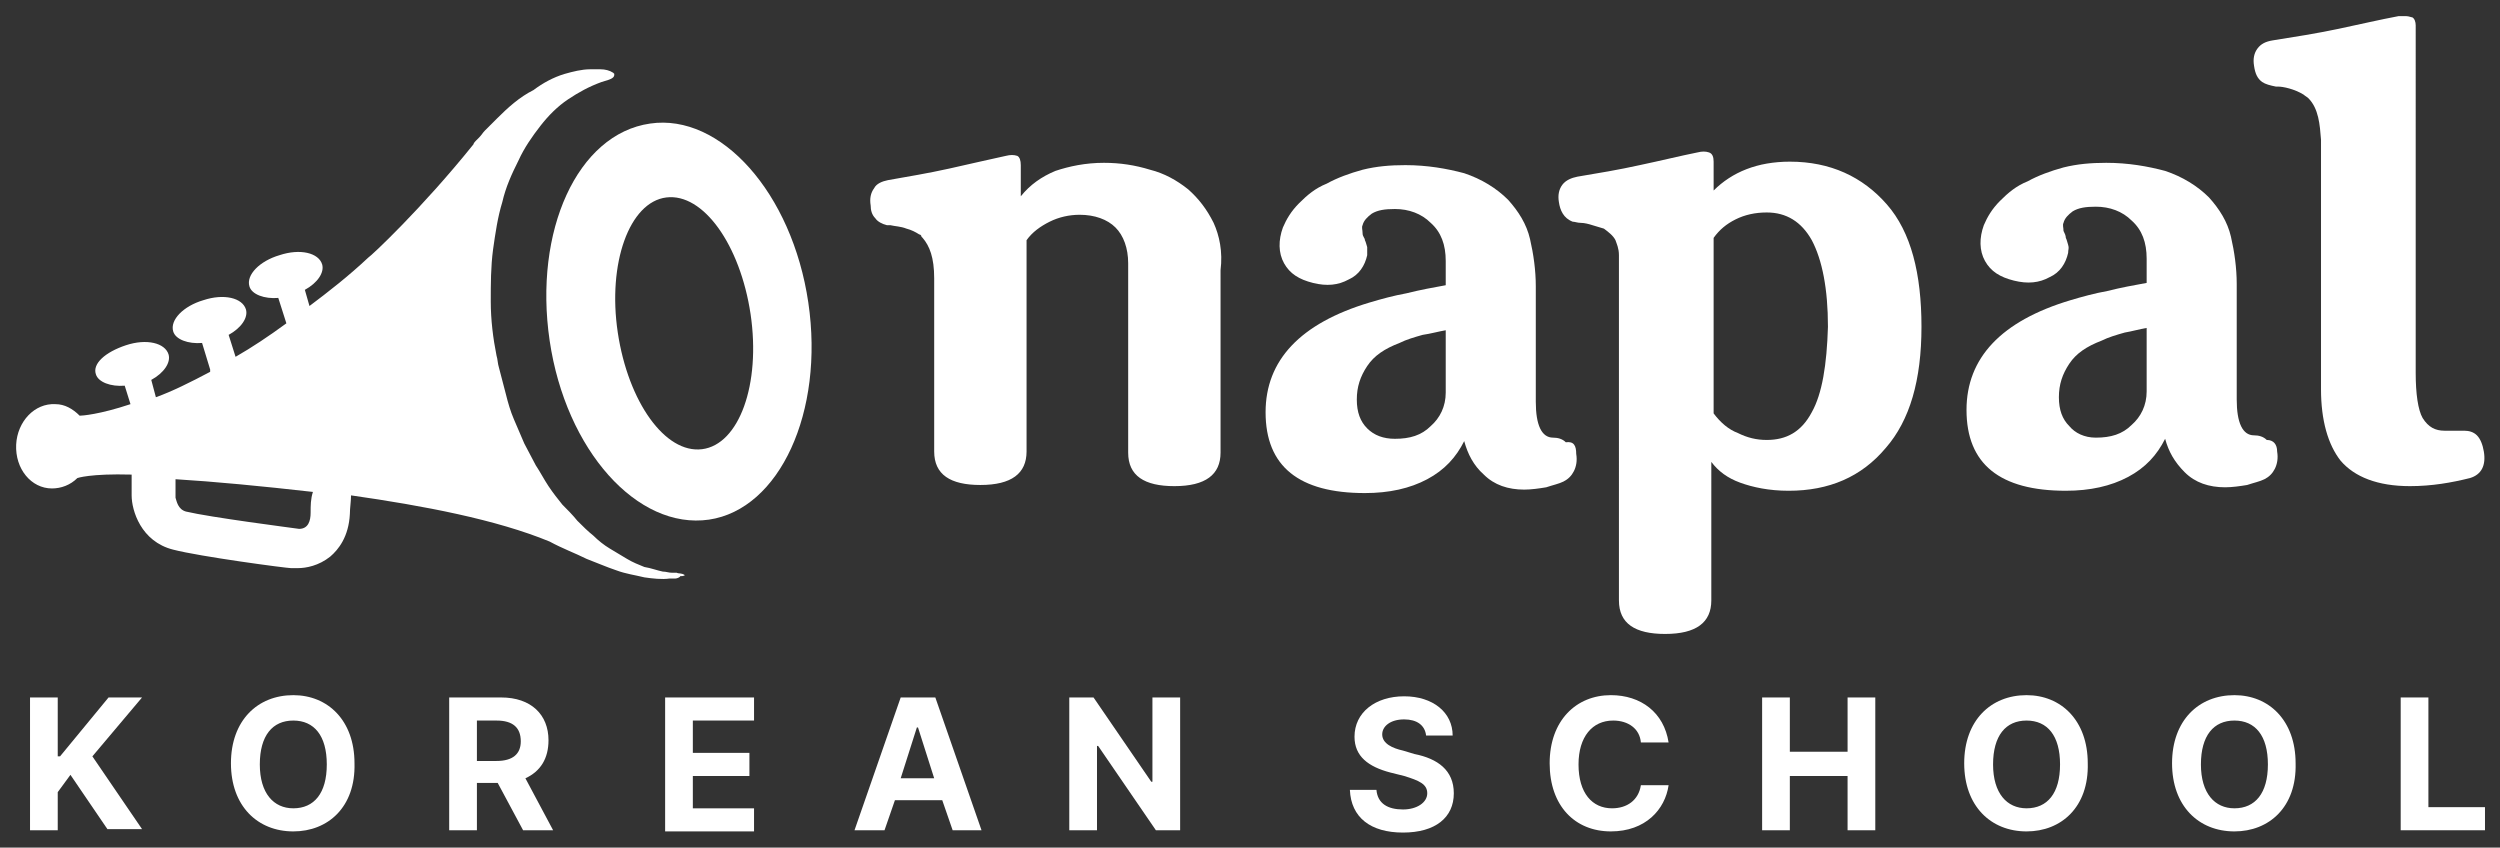
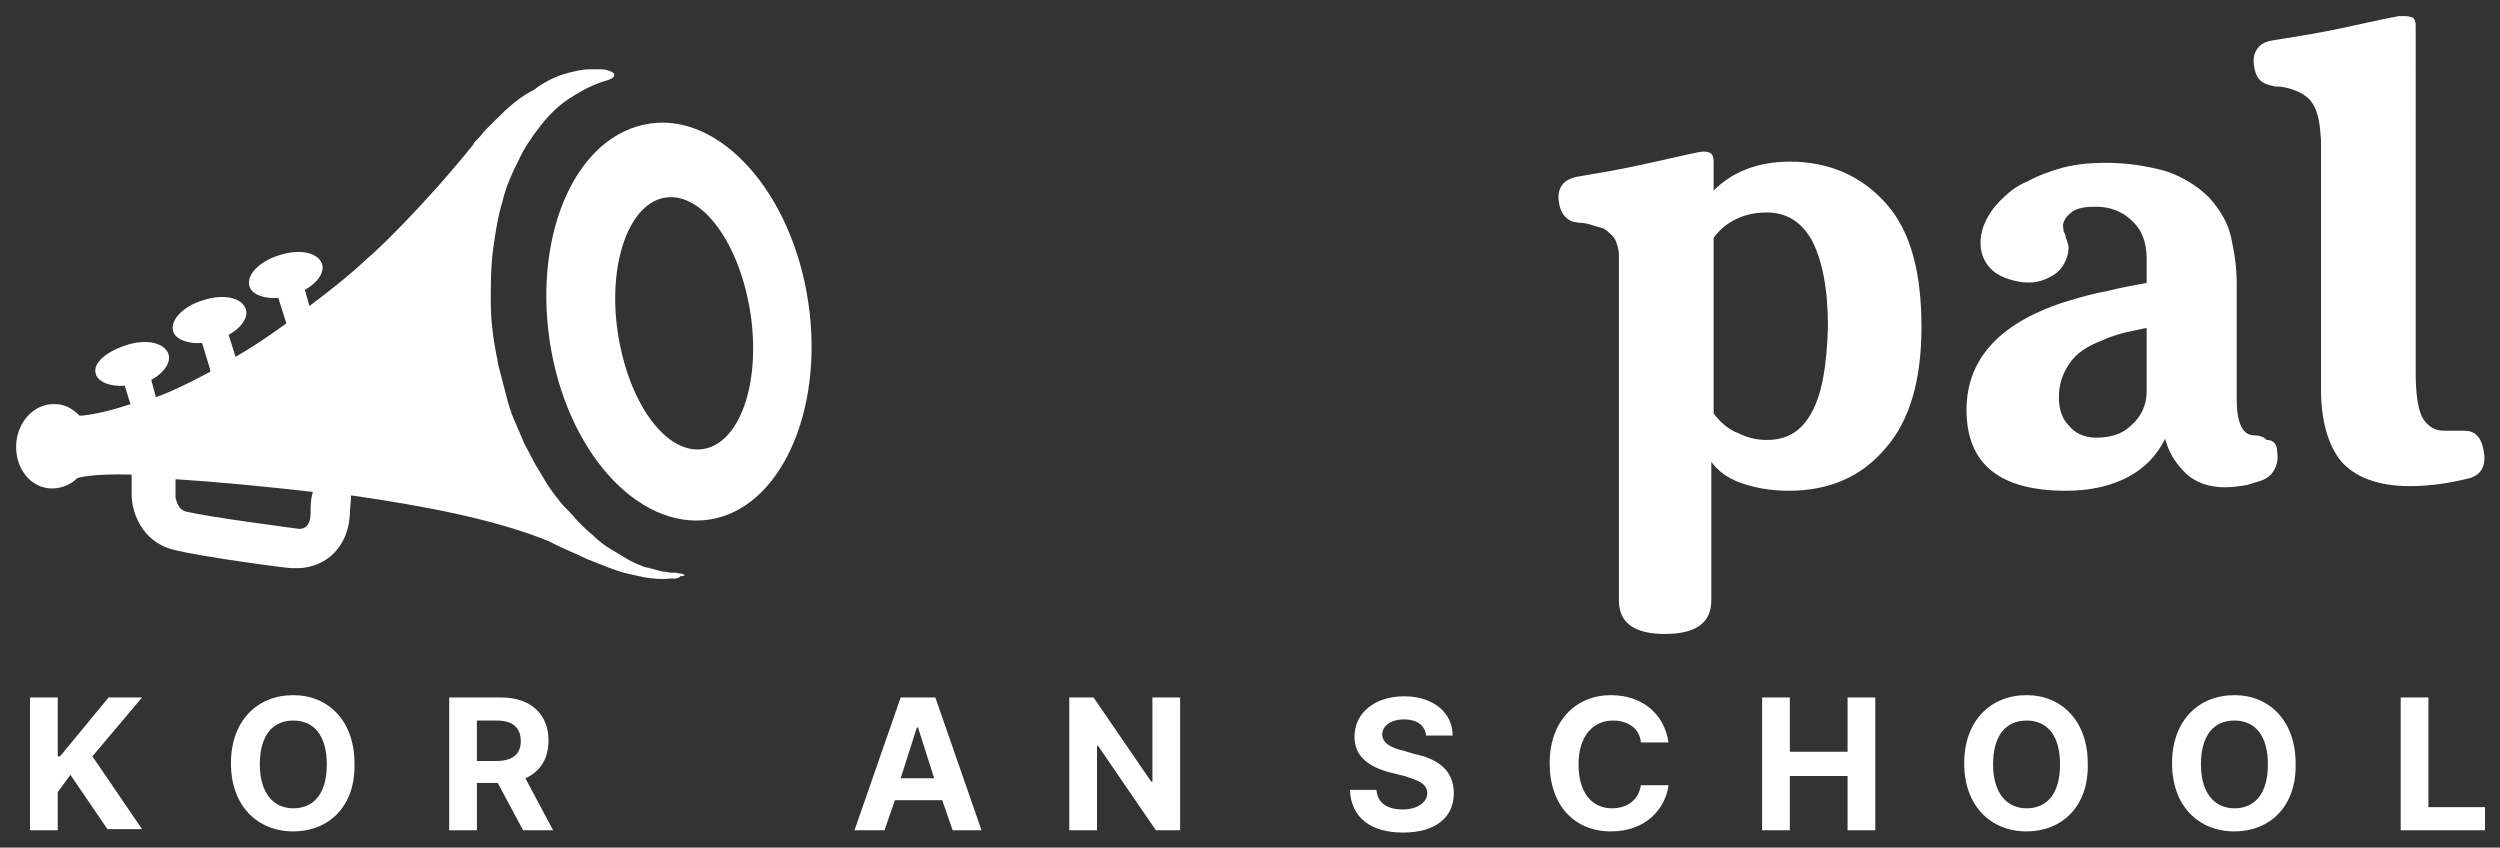
<svg xmlns="http://www.w3.org/2000/svg" version="1.1" id="Layer_1" x="0px" y="0px" viewBox="0 0 216.5 73.4" style="enable-background:new 0 0 216.5 73.4;" xml:space="preserve">
  <rect x="0" y="0" width="216.5" height="73.4" fill="#333333" stroke="none" />
  <style type="text/css">
	.st0{fill:#FFFFFF;}
</style>
  <g>
    <g>
      <path class="st0" d="M59.3,49.8C59.2,49.8,59.2,49.8,59.3,49.8c-0.3-0.2-0.5-0.1-0.7-0.2c-0.1,0-0.3,0-0.4,0    c-0.3,0-0.5-0.1-0.8-0.1c-0.5-0.1-1-0.3-1.6-0.4c-0.5-0.2-1-0.4-1.5-0.7s-1-0.6-1.5-0.9c-0.5-0.3-1-0.7-1.4-1.1    c-0.5-0.4-0.9-0.8-1.4-1.3c-0.4-0.5-0.9-1-1.3-1.4c-0.4-0.5-0.8-1-1.2-1.6s-0.7-1.2-1.1-1.8c-0.3-0.6-0.7-1.3-1-1.9    c-0.3-0.7-0.6-1.4-0.9-2.1c-0.3-0.7-0.5-1.4-0.7-2.2s-0.4-1.5-0.6-2.3c-0.1-0.3-0.1-0.7-0.2-1c-0.3-1.5-0.5-3.1-0.5-4.7    c0-1.5,0-3,0.2-4.5c0.2-1.4,0.4-2.8,0.8-4.1c0.3-1.3,0.8-2.4,1.4-3.6c0.5-1.1,1.2-2.1,1.9-3s1.5-1.7,2.4-2.3    C50.1,8,51,7.5,52.1,7.1c0.3-0.1,0.8-0.2,1-0.4c0.1-0.1,0.1-0.2,0.1-0.3l-0.1-0.1C52.8,6.1,52.4,6,52,6c-0.3,0-0.6,0-0.9,0    c-0.7,0-1.5,0.2-2.2,0.4c-1,0.3-1.9,0.8-2.7,1.4C45,8.4,44,9.3,43,10.3c-0.3,0.3-0.7,0.7-1,1c-0.2,0.2-0.3,0.4-0.5,0.6    c-0.1,0.1-0.2,0.2-0.3,0.3c0,0-0.2,0.2-0.2,0.3c-4.5,5.6-8.9,9.7-9.1,9.8c-1.7,1.6-3.5,3-5.1,4.2l-0.4-1.4    c1.1-0.6,1.7-1.5,1.5-2.2c-0.3-1-1.9-1.4-3.7-0.8c-1.7,0.5-2.9,1.7-2.6,2.7c0.2,0.7,1.3,1.1,2.5,1l0.7,2.2c-1.5,1.1-3,2.1-4.4,2.9    l0,0L19.8,29c1.1-0.6,1.7-1.5,1.5-2.2c-0.3-1-1.9-1.4-3.7-0.8c-1.7,0.5-2.9,1.7-2.6,2.7c0.2,0.7,1.3,1.1,2.5,1l0.7,2.3l0,0v0.2    c-1.7,0.9-3.3,1.7-4.7,2.2l-0.4-1.5c1.1-0.6,1.7-1.5,1.5-2.2c-0.3-1-1.9-1.4-3.7-0.8S8,31.5,8.3,32.4c0.2,0.7,1.3,1.1,2.5,1    l0.5,1.6c-2.7,0.9-4.2,1-4.4,1l0,0c-0.6-0.6-1.3-1-2.1-1c-1.8-0.1-3.3,1.5-3.4,3.5c-0.1,2.1,1.3,3.8,3.1,3.8    c0.8,0,1.6-0.3,2.2-0.9c0,0,1.1-0.4,4.7-0.3v1.8c0,1.3,0.8,4,3.6,4.7c2.3,0.6,9.8,1.6,10.2,1.6c0,0,0.3,0,0.6,0    c0.7,0,1.8-0.2,2.8-1c0.7-0.6,1.6-1.7,1.7-3.7c0-0.5,0.1-1.1,0.1-1.6c6.3,0.9,12.6,2.1,17.2,4c1.1,0.6,2.2,1,3.2,1.5    c0.8,0.3,1.7,0.7,2.6,1c0.8,0.3,1.6,0.4,2.4,0.6c0.7,0.1,1.5,0.2,2.2,0.1c0.2,0,0.3,0,0.5,0c0.1,0,0.4-0.1,0.4-0.2    C59.3,49.9,59.3,49.8,59.3,49.8z M26.9,44.4c0,0.7-0.2,1.4-1,1.4c-0.7-0.1-7.7-1-9.8-1.5c-0.7-0.2-0.8-0.9-0.9-1.2v-1.6    c3.3,0.2,7.5,0.6,11.9,1.1C26.9,43.2,26.9,43.8,26.9,44.4z" />
      <g>
        <g>
-           <path class="st0" d="M136.5,39.3c0.1,0.6,0,1.1-0.2,1.5s-0.5,0.7-0.9,0.9s-0.9,0.3-1.5,0.5c-0.6,0.1-1.3,0.2-1.9,0.2      c-1.4,0-2.6-0.4-3.5-1.3c-0.9-0.8-1.4-1.8-1.7-2.9c-0.7,1.4-1.7,2.5-3.2,3.3s-3.3,1.2-5.4,1.2c-5.7,0-8.6-2.3-8.6-7      c0-4.5,3-7.7,9-9.5c1-0.3,2.1-0.6,3.2-0.8c1.2-0.3,2.3-0.5,3.4-0.7v-2.1c0-1.4-0.4-2.5-1.3-3.3c-0.8-0.8-1.9-1.2-3.1-1.2      c-0.9,0-1.5,0.1-2,0.4c-0.4,0.3-0.7,0.6-0.8,1c-0.1,0.2,0,0.4,0,0.7s0.2,0.4,0.2,0.6c0.1,0.2,0.1,0.3,0.2,0.6c0,0.2,0,0.4,0,0.7      c-0.2,0.9-0.7,1.7-1.6,2.1c-0.9,0.5-1.9,0.6-3.1,0.3c-1.2-0.3-2-0.8-2.5-1.7c-0.5-0.9-0.5-2-0.1-3.1c0.3-0.7,0.7-1.4,1.4-2.1      c0.7-0.7,1.4-1.3,2.4-1.7c0.9-0.5,2-0.9,3.1-1.2c1.2-0.3,2.4-0.4,3.7-0.4c1.9,0,3.6,0.3,5.1,0.7c1.5,0.5,2.8,1.3,3.8,2.3      c0.9,1,1.6,2.1,1.9,3.4c0.3,1.3,0.5,2.7,0.5,4.1v10c0,2,0.5,3.1,1.5,3.1c0.4,0,0.8,0.1,1.1,0.4      C136.3,38.2,136.5,38.6,136.5,39.3z M120.8,38c1.3,0,2.3-0.3,3.1-1.1c0.8-0.7,1.3-1.7,1.3-2.9v-5.4c-0.6,0.1-1.3,0.3-2,0.4      c-0.7,0.2-1.4,0.4-2,0.7c-1.3,0.5-2.2,1.1-2.8,2c-0.6,0.9-0.9,1.8-0.9,2.9c0,1.1,0.3,1.9,0.9,2.5S119.8,38,120.8,38z" />
          <path class="st0" d="M197.2,39.1c0.1,0.6,0,1.1-0.2,1.5s-0.5,0.7-0.9,0.9s-0.9,0.3-1.5,0.5c-0.6,0.1-1.3,0.2-1.9,0.2      c-1.4,0-2.6-0.4-3.5-1.3s-1.4-1.8-1.7-2.9c-0.7,1.4-1.7,2.5-3.2,3.3s-3.3,1.2-5.4,1.2c-5.7,0-8.6-2.3-8.6-7c0-4.5,3-7.7,9-9.5      c1-0.3,2.1-0.6,3.2-0.8c1.2-0.3,2.3-0.5,3.4-0.7v-2.1c0-1.4-0.4-2.5-1.3-3.3c-0.8-0.8-1.9-1.2-3.1-1.2c-0.9,0-1.5,0.1-2,0.4      c-0.4,0.3-0.7,0.6-0.8,1c-0.1,0.2,0,0.4,0,0.7c0.1,0.2,0.2,0.4,0.2,0.6c0.1,0.2,0.1,0.3,0.2,0.6s0,0.4,0,0.7      c-0.2,0.9-0.7,1.7-1.6,2.1c-0.9,0.5-1.9,0.6-3.1,0.3c-1.2-0.3-2-0.8-2.5-1.7c-0.5-0.9-0.5-2-0.1-3.1c0.3-0.7,0.7-1.4,1.4-2.1      s1.4-1.3,2.4-1.7c0.9-0.5,2-0.9,3.1-1.2c1.2-0.3,2.4-0.4,3.7-0.4c1.9,0,3.6,0.3,5.1,0.7c1.5,0.5,2.8,1.3,3.8,2.3      c0.9,1,1.6,2.1,1.9,3.4c0.3,1.3,0.5,2.7,0.5,4.1v10c0,2,0.5,3.1,1.5,3.1c0.4,0,0.8,0.1,1.1,0.4      C196.9,38.1,197.2,38.5,197.2,39.1z M181.5,37.9c1.3,0,2.3-0.3,3.1-1.1c0.8-0.7,1.3-1.7,1.3-2.9v-5.5c-0.6,0.1-1.3,0.3-1.9,0.4      c-0.7,0.2-1.4,0.4-2,0.7c-1.3,0.5-2.2,1.1-2.8,2s-0.9,1.8-0.9,2.9s0.3,1.9,0.9,2.5C179.7,37.5,180.5,37.9,181.5,37.9z" />
-           <path class="st0" d="M105.1,19.3c-0.6-1.2-1.3-2.1-2.2-2.9c-1-0.8-2.1-1.4-3.3-1.7c-1.3-0.4-2.6-0.6-4-0.6c-1.6,0-3,0.3-4.2,0.7      c-1.2,0.5-2.2,1.2-3,2.2v-2.7c0-0.4-0.1-0.7-0.3-0.8c-0.3-0.1-0.6-0.1-1,0c-1.4,0.3-3.1,0.7-4.9,1.1c-1.8,0.4-3.6,0.7-5.3,1      c-0.5,0.1-1,0.3-1.2,0.7c-0.3,0.4-0.4,0.9-0.3,1.5c0,0.4,0.1,0.8,0.4,1.1c0.2,0.3,0.6,0.5,1,0.6c0.1,0,0.2,0,0.3,0      c0.4,0.1,0.9,0.1,1.4,0.3c0.4,0.1,0.8,0.3,1.1,0.5c0.1,0,0.2,0.1,0.2,0.2l0,0l0.1,0.1c0.6,0.7,1,1.7,1,3.5v15c0,2,1.4,2.9,4,2.9      c2.7,0,4-1,4-2.9V20.8c0.5-0.7,1.2-1.2,2-1.6s1.7-0.6,2.6-0.6c1.3,0,2.4,0.4,3.1,1.1s1.1,1.8,1.1,3.1v16.4c0,2,1.4,2.9,4,2.9      c2.7,0,4-1,4-2.9V23.4C105.9,21.8,105.6,20.4,105.1,19.3z" />
          <path class="st0" d="M163.4,17.7c-2.1-2.4-4.9-3.7-8.4-3.7c-2.8,0-5,0.9-6.6,2.5V14c0-0.4-0.1-0.7-0.4-0.8c-0.3-0.1-0.6-0.1-1,0      c-1.5,0.3-3.1,0.7-5,1.1c-1.8,0.4-3.6,0.7-5.4,1c-0.5,0.1-1,0.3-1.3,0.7s-0.4,0.9-0.3,1.5c0.1,0.7,0.4,1.4,1.2,1.7      c0.2,0,0.4,0.1,0.7,0.1s0.7,0.1,1,0.2s0.7,0.2,1,0.3c0.4,0.3,0.8,0.6,1,1c0.1,0.3,0.3,0.7,0.3,1.3c0,0.3,0,0.7,0,1.1V52      c0,2,1.4,2.9,4,2.9c2.7,0,4-1,4-2.9V40c0.6,0.8,1.4,1.4,2.5,1.8c1.1,0.4,2.5,0.7,4.2,0.7c3.5,0,6.3-1.2,8.4-3.7      c2.1-2.4,3.1-5.9,3.1-10.5S165.5,20.1,163.4,17.7z M156.9,35.7c-0.9,1.7-2.2,2.4-3.9,2.4c-0.9,0-1.7-0.2-2.5-0.6      c-0.8-0.3-1.5-0.9-2.1-1.7V20.6c0.5-0.7,1.1-1.2,1.9-1.6c0.8-0.4,1.7-0.6,2.7-0.6c1.7,0,3,0.8,3.9,2.4c0.9,1.7,1.4,4.2,1.4,7.5      C158.2,31.6,157.8,34.1,156.9,35.7z" />
          <path class="st0" d="M215.1,39.1c-0.1-0.6-0.3-1.1-0.6-1.4s-0.7-0.4-1.1-0.4h-1.7c-0.8,0-1.4-0.3-1.9-1.1      c-0.4-0.7-0.6-2.1-0.6-3.9V2.2c0-0.3-0.1-0.6-0.3-0.7c-0.1,0-0.3-0.1-0.5-0.1s-0.4,0-0.7,0c-1.6,0.3-3.3,0.7-5.2,1.1      s-3.8,0.7-5.7,1c-0.6,0.1-1,0.3-1.3,0.7s-0.4,0.9-0.3,1.5c0.1,0.7,0.3,1.1,0.7,1.4c0.3,0.2,0.7,0.3,1.2,0.4l0,0c0,0,0,0,0.2,0      l0,0l0,0c0.4,0,1.4,0.2,2.2,0.7c0.1,0.1,0.3,0.2,0.4,0.3c0.9,0.9,1,2.3,1.1,3.6v21.6c0,2.7,0.6,4.8,1.7,6.2      c1.2,1.4,3.2,2.2,6,2.2c1.9,0,3.6-0.3,5.2-0.7C214.9,41.1,215.3,40.3,215.1,39.1z" />
        </g>
      </g>
      <path class="st0" d="M70,26.2c-1.4-9.5-7.6-16.4-13.7-15.5C50,11.6,46.2,20,47.6,29.5S55.2,45.9,61.4,45    C67.5,44.1,71.4,35.7,70,26.2z M60.8,38.9c-3.2,0.4-6.4-4.1-7.3-10.1s1-11.3,4.2-11.7c3.2-0.4,6.4,4.1,7.3,10.1    C65.9,33.3,64,38.5,60.8,38.9z" />
    </g>
    <path class="st0" d="M2.6,60.4H5v5.1h0.2l4.2-5.1h2.9L8,65.5l4.3,6.3h-3l-3.2-4.7L5,68.6v3.3H2.6V60.4z" />
    <path class="st0" d="M25.4,72c-3.1,0-5.4-2.2-5.4-5.9c0-3.7,2.3-5.9,5.4-5.9c3,0,5.3,2.2,5.3,5.9C30.8,69.9,28.4,72,25.4,72z    M25.4,62.4c-1.8,0-2.9,1.3-2.9,3.8c0,2.5,1.2,3.8,2.9,3.8c1.8,0,2.9-1.3,2.9-3.8C28.3,63.7,27.2,62.4,25.4,62.4z" />
    <path class="st0" d="M38.9,60.4h4.5c2.6,0,4.1,1.5,4.1,3.7c0,1.6-0.7,2.7-2,3.3l2.4,4.5h-2.6l-2.2-4.1h-1.8v4.1h-2.4V60.4z    M43,65.9c1.4,0,2.1-0.6,2.1-1.7c0-1.2-0.7-1.8-2.1-1.8h-1.7v3.5C41.3,65.9,43,65.9,43,65.9z" />
-     <path class="st0" d="M57.6,60.4h7.7v2H60v2.8h4.9v2H60V70h5.3v2h-7.7C57.6,72,57.6,60.4,57.6,60.4z" />
    <path class="st0" d="M74,71.9l4-11.5h3l4,11.5h-2.5l-0.9-2.6h-4.1l-0.9,2.6H74z M80.9,67.4L79.5,63h-0.1L78,67.4H80.9z" />
    <path class="st0" d="M102.2,71.9h-2.1l-5-7.3H95v7.3h-2.4V60.4h2.1l5,7.3h0.1v-7.3h2.4V71.9z" />
    <path class="st0" d="M121.6,62.3c-1.2,0-1.9,0.6-1.9,1.3c0,0.8,0.9,1.2,1.8,1.4l1,0.3c2,0.4,3.4,1.4,3.4,3.4c0,2.1-1.6,3.4-4.4,3.4   s-4.5-1.3-4.6-3.7h2.3c0.1,1.2,1,1.7,2.3,1.7c1.2,0,2.1-0.6,2.1-1.4s-0.7-1.1-2-1.5l-1.2-0.3c-1.9-0.5-3.1-1.4-3.1-3.1   c0-2.1,1.8-3.5,4.3-3.5s4.2,1.4,4.2,3.4h-2.3C123.4,62.8,122.7,62.3,121.6,62.3z" />
    <path class="st0" d="M139.7,62.4c-1.8,0-3,1.4-3,3.8c0,2.5,1.2,3.8,2.9,3.8c1.3,0,2.3-0.7,2.5-2h2.4c-0.3,2.1-2,4-5,4   c-3.1,0-5.3-2.2-5.3-5.9c0-3.7,2.3-5.9,5.3-5.9c2.6,0,4.6,1.5,5,4.1h-2.4C142,63.1,141,62.4,139.7,62.4z" />
    <path class="st0" d="M152.6,60.4h2.4v4.7h5v-4.7h2.4v11.5H160v-4.7h-5v4.7h-2.4V60.4z" />
    <path class="st0" d="M175.5,72c-3.1,0-5.4-2.2-5.4-5.9c0-3.7,2.3-5.9,5.4-5.9c3,0,5.3,2.2,5.3,5.9C180.9,69.9,178.5,72,175.5,72z    M175.5,62.4c-1.8,0-2.9,1.3-2.9,3.8c0,2.5,1.2,3.8,2.9,3.8c1.8,0,2.9-1.3,2.9-3.8C178.4,63.7,177.3,62.4,175.5,62.4z" />
    <path class="st0" d="M193.5,72c-3.1,0-5.4-2.2-5.4-5.9c0-3.7,2.3-5.9,5.4-5.9c3,0,5.3,2.2,5.3,5.9C198.9,69.9,196.5,72,193.5,72z    M193.5,62.4c-1.8,0-2.9,1.3-2.9,3.8c0,2.5,1.2,3.8,2.9,3.8c1.8,0,2.9-1.3,2.9-3.8C196.4,63.7,195.3,62.4,193.5,62.4z" />
    <path class="st0" d="M207.9,60.4h2.4v9.5h4.9v2h-7.3L207.9,60.4L207.9,60.4z" />
  </g>
</svg>